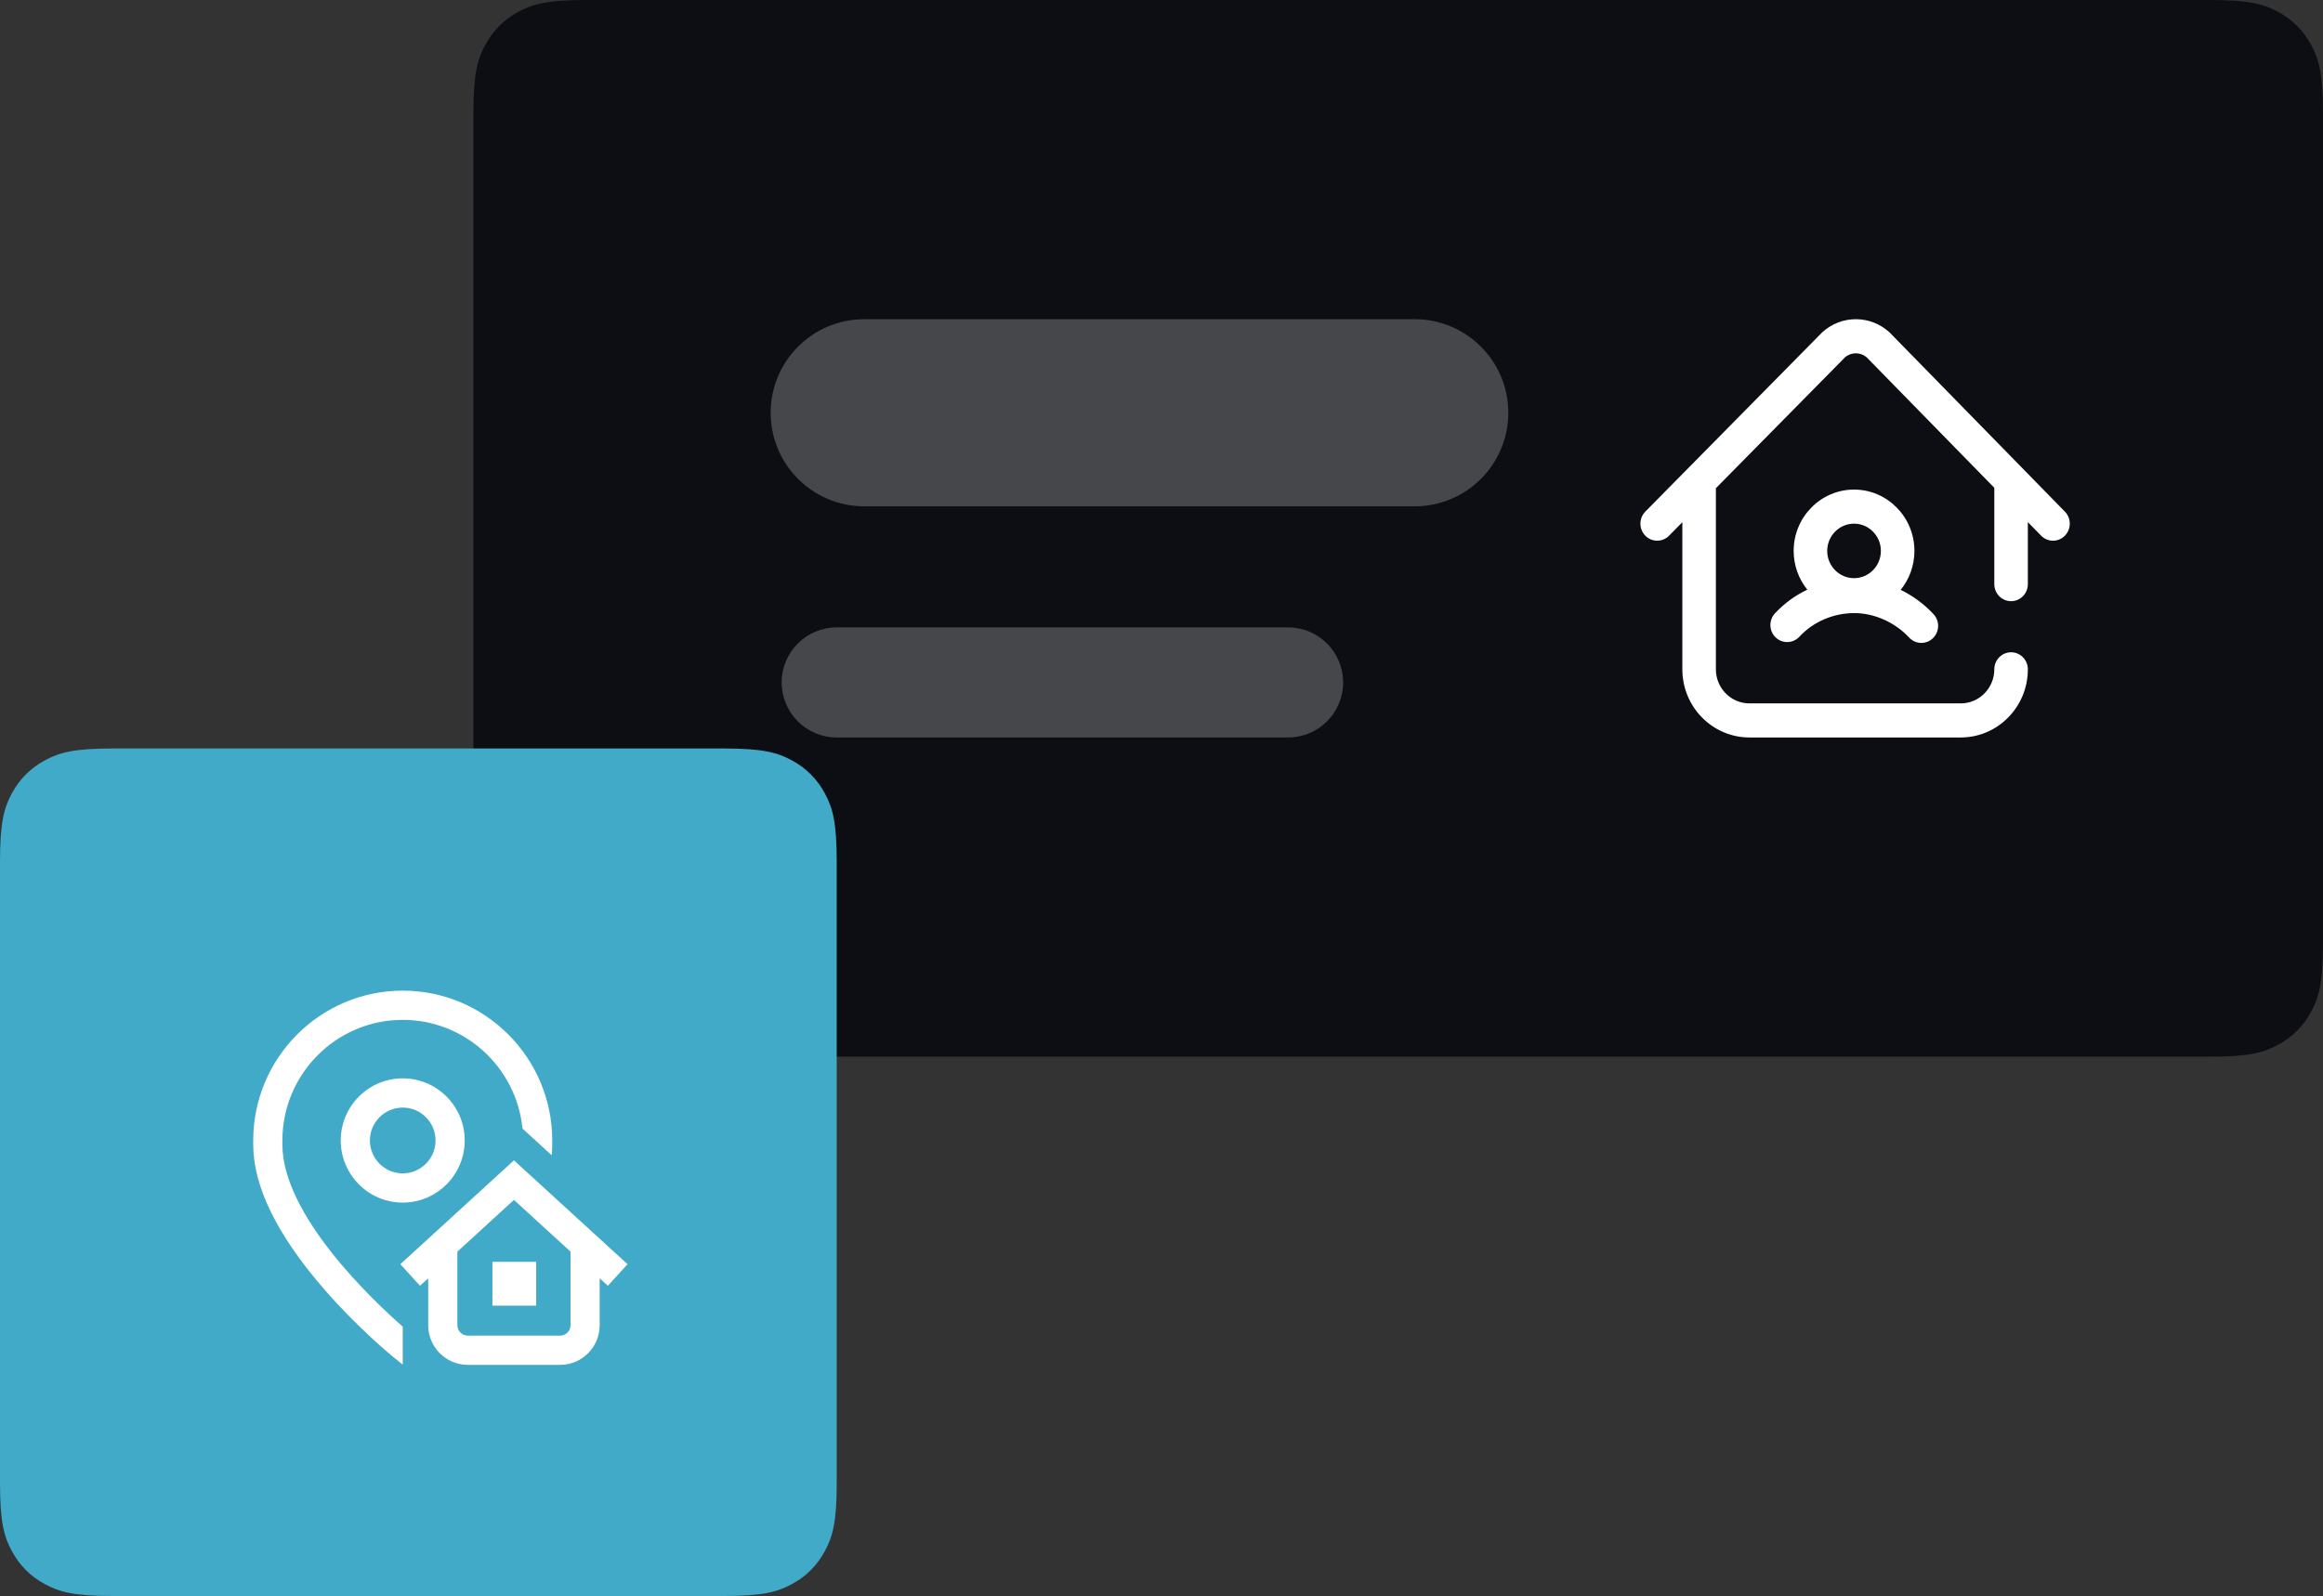
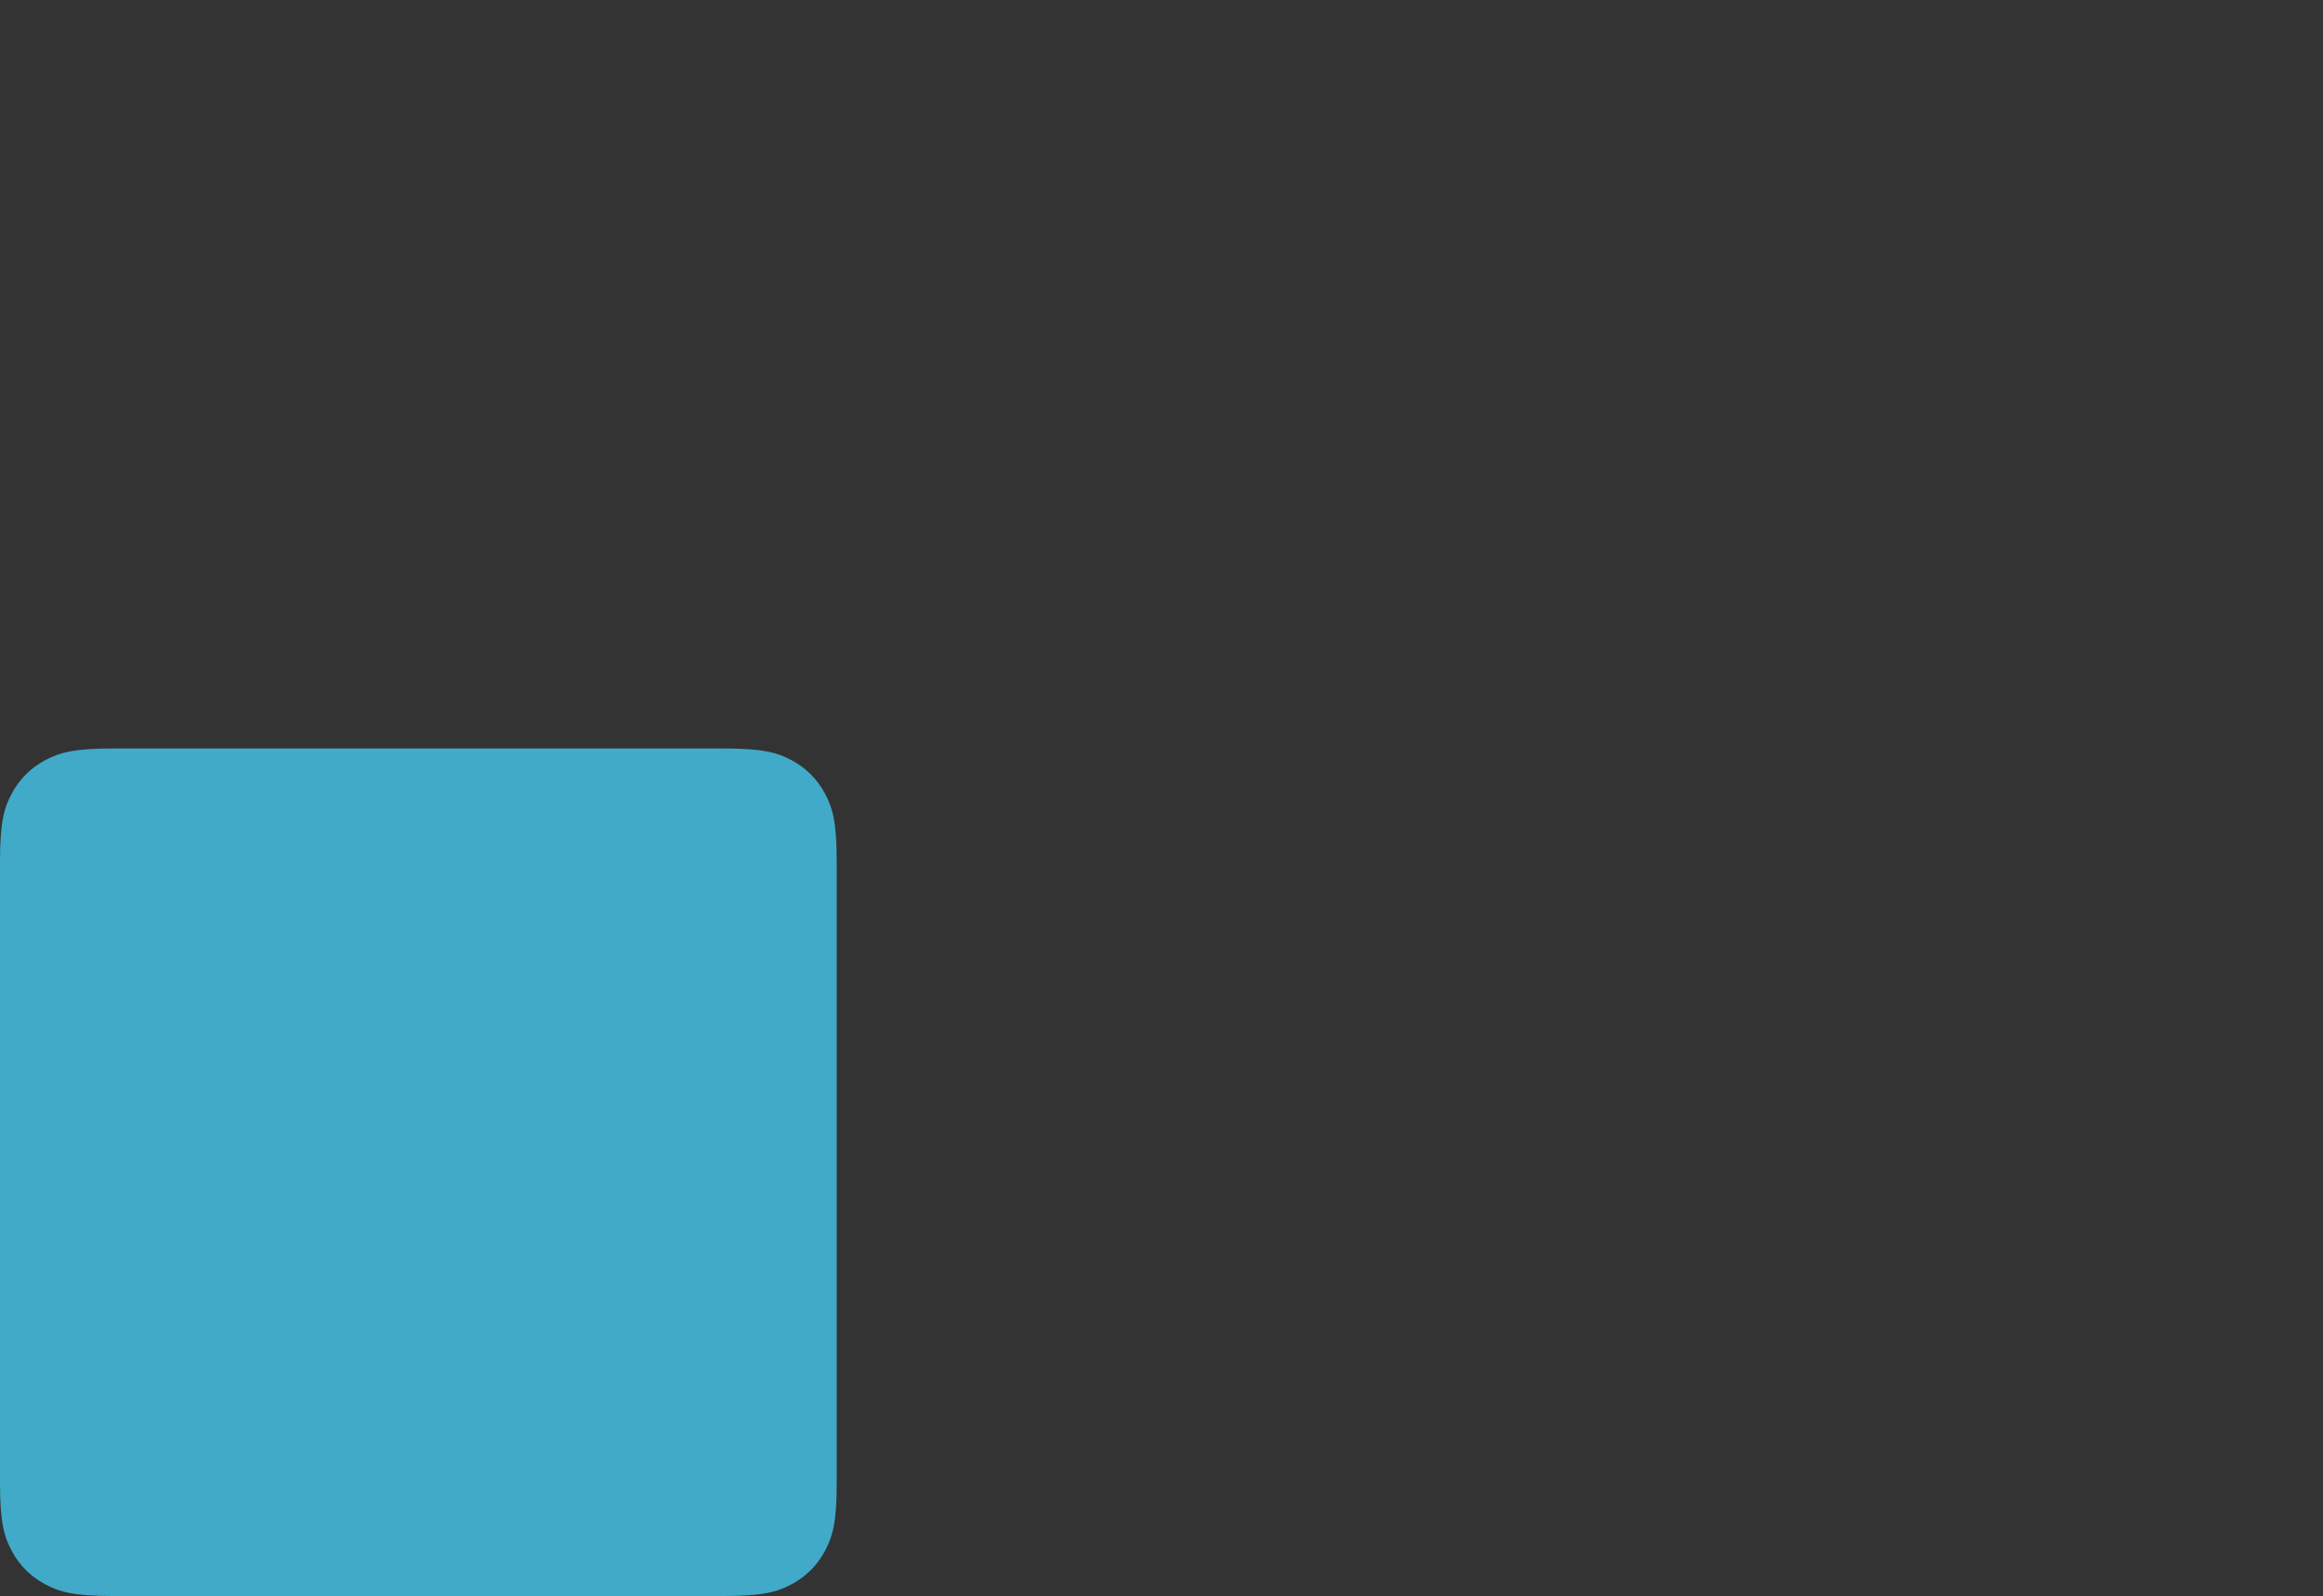
<svg xmlns="http://www.w3.org/2000/svg" width="211px" height="145px" viewBox="0 0 211 145" version="1.1">
  <rect x="0" y="0" width="211" height="145" fill="#333333" stroke="none" />
  <title>Badge</title>
  <g id="Page-1" stroke="none" stroke-width="1" fill="none" fill-rule="evenodd">
    <g id="vilator" transform="translate(-1100, -3841)" fill-rule="nonzero">
      <g id="🌕Features" transform="translate(136, 3765)">
        <g id="Badge" transform="translate(964, 76)">
          <g id="icon" transform="translate(43, 0)">
-             <path d="M10.256,-4.14336123e-16 L157.744,4.14336123e-16 C161.311,-2.4074122e-16 162.604,0.371 163.907,1.069 C165.211,1.766 166.234,2.789 166.931,4.093 C167.629,5.396 168,6.689 168,10.256 L168,85.744 C168,89.311 167.629,90.604 166.931,91.907 C166.234,93.211 165.211,94.234 163.907,94.931 C162.604,95.629 161.311,96 157.744,96 L10.256,96 C6.689,96 5.396,95.629 4.093,94.931 C2.789,94.234 1.766,93.211 1.069,91.907 C0.371,90.604 1.13847332e-13,89.311 1.13410614e-13,85.744 L1.13963062e-13,10.256 C1.13526344e-13,6.689 0.371,5.396 1.069,4.093 C1.766,2.789 2.789,1.766 4.093,1.069 C5.396,0.371 6.689,2.4074122e-16 10.256,-4.14336123e-16 Z" id="Rectangle" fill="#0C0E13" />
-             <path d="M144.55,48.673 C144.253,48.973 143.865,49.123 143.477,49.123 C143.085,49.123 142.694,48.97 142.396,48.666 L141.191,47.434 L141.191,53.07 C141.191,53.925 140.509,54.618 139.668,54.618 C138.827,54.618 138.145,53.925 138.145,53.07 L138.145,44.318 L126.558,32.469 C125.99,31.974 125.153,31.972 124.582,32.465 L112.853,44.357 C112.854,44.372 112.855,44.387 112.855,44.402 L112.855,60.809 C112.855,62.516 114.222,63.904 115.902,63.904 L135.098,63.904 C136.778,63.904 138.145,62.516 138.145,60.809 C138.145,59.954 138.827,59.261 139.668,59.261 C140.509,59.261 141.191,59.954 141.191,60.809 C141.191,64.223 138.458,67 135.098,67 L115.902,67 C112.542,67 109.809,64.223 109.809,60.809 L109.809,47.445 L108.6,48.671 C108.004,49.274 107.04,49.273 106.445,48.668 C105.851,48.063 105.852,47.083 106.447,46.479 C106.447,46.479 122.507,30.196 122.529,30.177 C124.268,28.603 126.888,28.609 128.621,30.19 C128.642,30.209 144.557,46.484 144.557,46.484 C145.15,47.091 145.147,48.071 144.55,48.673 Z M121.158,53.572 C120.385,52.612 119.92,51.386 119.92,50.051 C119.92,46.979 122.381,44.479 125.405,44.479 C128.429,44.479 130.889,46.979 130.889,50.051 C130.889,51.393 130.42,52.626 129.639,53.588 C130.745,54.126 131.762,54.871 132.625,55.798 C133.203,56.42 133.176,57.399 132.564,57.987 C132.27,58.269 131.893,58.41 131.518,58.41 C131.114,58.41 130.71,58.247 130.411,57.925 C129.115,56.532 127.25,55.701 125.424,55.701 C123.524,55.701 121.707,56.483 120.437,57.848 C119.859,58.469 118.895,58.497 118.283,57.909 C117.672,57.322 117.645,56.342 118.223,55.721 C119.061,54.821 120.06,54.096 121.158,53.572 L121.158,53.572 Z M122.967,50.051 C122.967,51.417 124.061,52.528 125.405,52.528 C126.749,52.528 127.842,51.417 127.842,50.051 C127.842,48.686 126.749,47.575 125.405,47.575 C124.061,47.575 122.967,48.686 122.967,50.051 L122.967,50.051 Z" id="Shape" fill="#FFFFFF" />
-             <path d="M35.5,29 L85.5,29 C90.194,29 94,32.806 94,37.5 C94,42.194 90.194,46 85.5,46 L35.5,46 C30.806,46 27,42.194 27,37.5 C27,32.806 30.806,29 35.5,29 Z" id="Rectangle" fill="#FFFFFF" opacity="0.238" />
-             <path d="M33,57 L74,57 C76.761,57 79,59.239 79,62 C79,64.761 76.761,67 74,67 L33,67 C30.239,67 28,64.761 28,62 C28,59.239 30.239,57 33,57 Z" id="Rectangle" fill="#FFFFFF" opacity="0.238" />
-           </g>
+             </g>
          <g id="icon" transform="translate(0, 68)">
            <path d="M10.256,-2.2280044e-15 L65.744,4.14336123e-16 C69.311,-2.4074122e-16 70.604,0.371 71.907,1.069 C73.211,1.766 74.234,2.789 74.931,4.093 C75.629,5.396 76,6.689 76,10.256 L76,66.744 C76,70.311 75.629,71.604 74.931,72.907 C74.234,74.211 73.211,75.234 71.907,75.931 C70.604,76.629 69.311,77 65.744,77 L10.256,77 C6.689,77 5.396,76.629 4.093,75.931 C2.789,75.234 1.766,74.211 1.069,72.907 C0.371,71.604 1.13847332e-13,70.311 1.13410614e-13,66.744 L1.13963062e-13,10.256 C1.13526344e-13,6.689 0.371,5.396 1.069,4.093 C1.766,2.789 2.789,1.766 4.093,1.069 C5.396,0.371 6.689,1.29453472e-15 10.256,-2.2280044e-15 Z" id="Rectangle" fill="#40AAC8" />
-             <path d="M36.58,52.529 L36.58,55.981 L35.747,55.306 C35.619,55.202 32.558,52.711 29.453,49.138 C25.171,44.21 23,39.786 23,35.99 L23,35.613 C23,28.107 29.092,22 36.58,22 C44.068,22 50.16,28.107 50.16,35.613 L50.16,35.99 C50.16,36.308 50.143,36.632 50.113,36.96 L47.457,34.531 C46.913,28.995 42.243,24.656 36.58,24.656 C30.553,24.656 25.65,29.572 25.65,35.613 L25.65,35.99 C25.65,42.405 33.895,50.171 36.58,52.529 Z M44.728,50.621 L48.703,50.621 L48.703,46.637 L44.728,46.637 L44.728,50.621 Z M36.58,29.969 C39.685,29.969 42.211,32.501 42.211,35.613 C42.211,38.726 39.685,41.258 36.58,41.258 C33.475,41.258 30.949,38.726 30.949,35.613 C30.949,32.501 33.475,29.969 36.58,29.969 Z M36.58,32.625 C34.936,32.625 33.599,33.965 33.599,35.613 C33.599,37.261 34.936,38.602 36.58,38.602 C38.224,38.602 39.561,37.261 39.561,35.613 C39.561,33.965 38.224,32.625 36.58,32.625 Z M55.214,48.816 L54.469,48.135 L54.469,52.399 C54.469,54.385 52.858,56 50.877,56 L42.488,56 C40.507,56 38.895,54.385 38.895,52.399 L38.895,48.135 L38.15,48.816 L36.365,46.854 L46.682,37.418 L57,46.854 L55.214,48.816 Z M51.82,45.711 L46.682,41.013 L41.545,45.711 L41.545,52.399 C41.545,52.92 41.968,53.344 42.488,53.344 L50.877,53.344 C51.397,53.344 51.82,52.92 51.82,52.399 L51.82,45.711 Z" id="Shape" fill="#FFFFFF" />
          </g>
        </g>
      </g>
    </g>
  </g>
</svg>